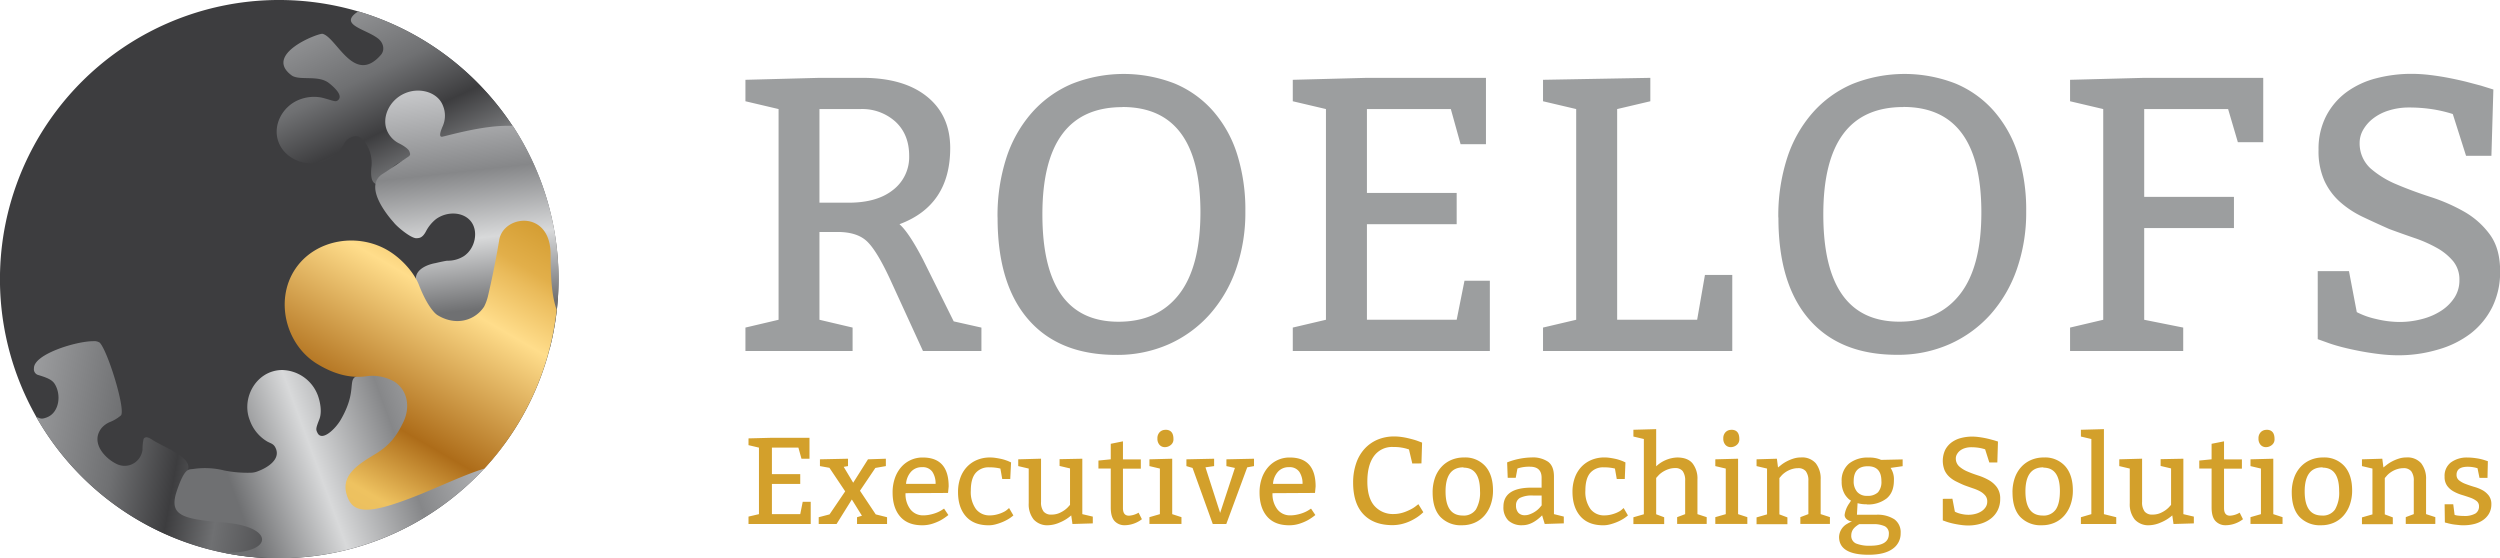
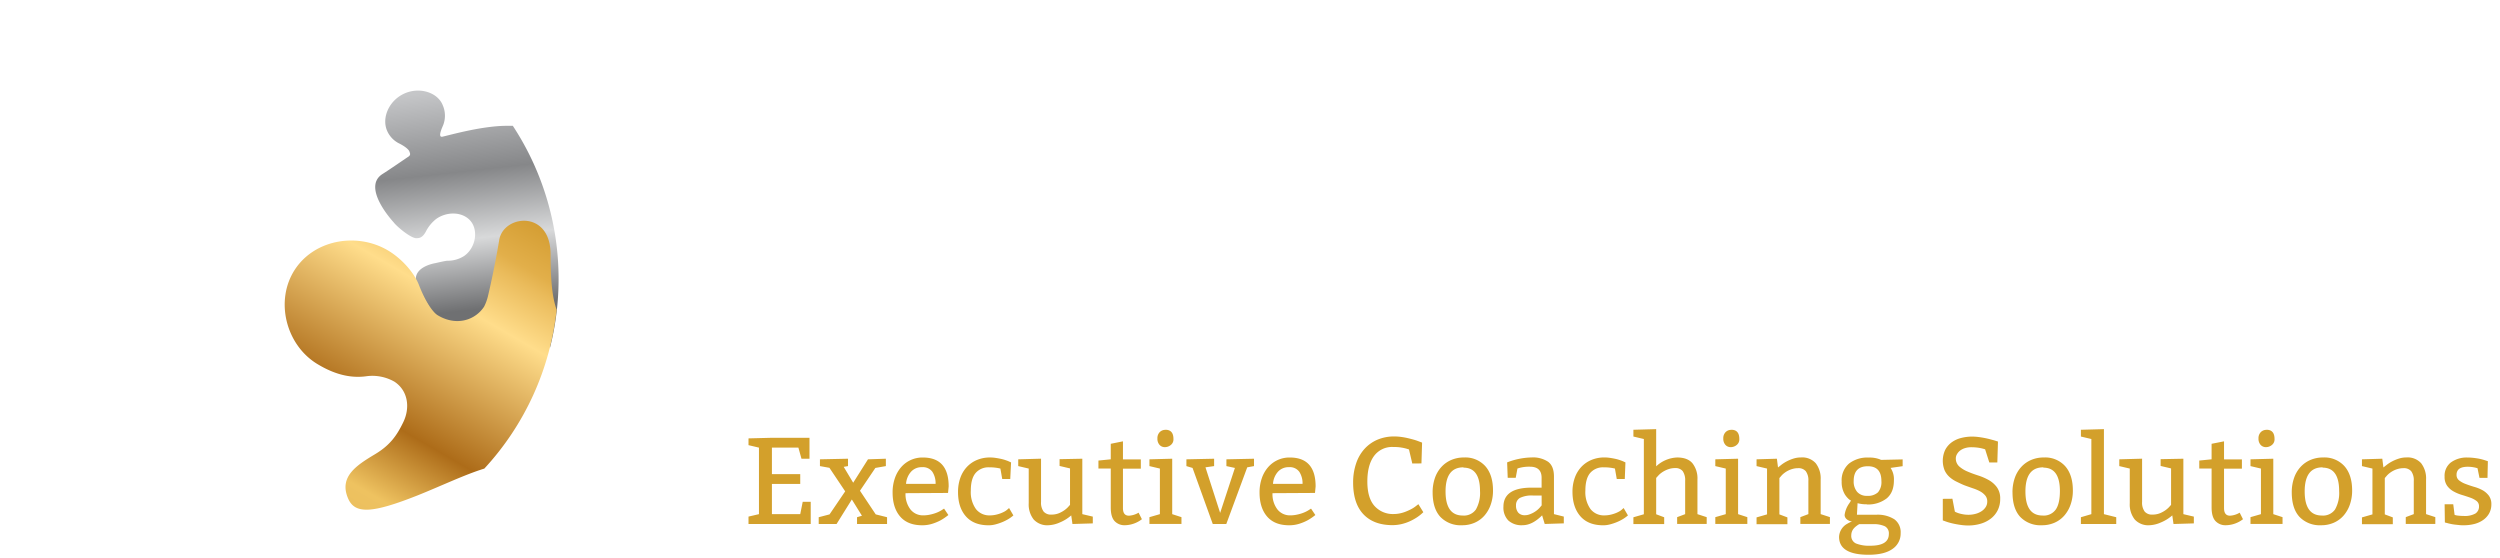
<svg xmlns="http://www.w3.org/2000/svg" xmlns:xlink="http://www.w3.org/1999/xlink" id="logo" viewBox="0 0 829.82 185.29">
  <defs>
    <style>.cls-1{fill:#d3a02b}.cls-2{fill:#9c9e9f}.cls-3{fill:#3d3d3f}.cls-4{fill:url(#linear-gradient)}.cls-5{fill:url(#linear-gradient-2)}.cls-6{fill:url(#linear-gradient-3)}.cls-7{fill:url(#linear-gradient-4)}.cls-8{fill:url(#linear-gradient-5)}</style>
    <linearGradient id="linear-gradient" x1="-76.58" y1="227.15" x2="-75.58" y2="227.15" gradientTransform="matrix(93.02 16.4 16.4 -93.02 3406.18 22527.05)" gradientUnits="userSpaceOnUse">
      <stop offset="0" stop-color="#9b9c9e" />
      <stop offset=".33" stop-color="#6f7072" />
      <stop offset=".55" stop-color="#3d3d3f" />
      <stop offset=".72" stop-color="#6f7072" />
      <stop offset="1" stop-color="#444446" />
      <stop offset="1" stop-color="#ececed" />
    </linearGradient>
    <linearGradient id="linear-gradient-2" x1="-76.58" y1="227.08" x2="-75.58" y2="227.08" gradientTransform="scale(84.73 -84.73) rotate(-64.57 -217.34 51.903)" gradientUnits="userSpaceOnUse">
      <stop offset="0" stop-color="#9b9c9e" />
      <stop offset=".33" stop-color="#6f7072" />
      <stop offset=".55" stop-color="#3d3d3f" />
      <stop offset=".72" stop-color="#6f7072" />
      <stop offset="1" stop-color="#ececed" />
    </linearGradient>
    <linearGradient id="linear-gradient-3" x1="-76.58" y1="227.31" x2="-75.58" y2="227.31" gradientTransform="scale(120.83 -120.83) rotate(20.002 610.473 331.223)" gradientUnits="userSpaceOnUse">
      <stop offset="0" stop-color="#6f7072" />
      <stop offset=".25" stop-color="#6f7072" />
      <stop offset=".49" stop-color="#d8d9da" />
      <stop offset=".72" stop-color="#868789" />
      <stop offset="1" stop-color="#c5c6c8" />
    </linearGradient>
    <linearGradient id="linear-gradient-4" x1="-76.58" y1="227.23" x2="-75.58" y2="227.23" gradientTransform="scale(-97.8 97.8) rotate(-83.57 -165.52 72.333)" xlink:href="#linear-gradient-3" />
    <linearGradient id="linear-gradient-5" x1="-76.58" y1="227.37" x2="-75.58" y2="227.37" gradientTransform="scale(168.18 -168.18) rotate(60 159.874 179.9)" gradientUnits="userSpaceOnUse">
      <stop offset="0" stop-color="#e0b457" />
      <stop offset=".24" stop-color="#eec260" />
      <stop offset=".38" stop-color="#ad6c19" />
      <stop offset=".65" stop-color="#ffdd8b" />
      <stop offset=".75" stop-color="#eabb5b" />
      <stop offset=".78" stop-color="#e2af4a" />
      <stop offset="1" stop-color="#bf8310" />
    </linearGradient>
  </defs>
  <title>logo</title>
  <g id="slogan">
    <path class="cls-1" d="M265.01 148.58h-8.79v8.79h9.4v3.27h-9.4v10.02h9.4l.82-4.09h2.66v7.36h-20.65v-2.46l3.47-.81v-22.08l-3.47-.82v-2.25l7.77-.2h12.47v6.95h-2.66l-1.02-3.68zM281.48 152.26v2.45l-1.43.25 3.15 5.27 4.91-7.77 5.93-.2v2.45l-3.48.61-5.11 7.57 5.23 7.85 3.76.94v2.25h-9.97v-2.25l1.63-.49-3.35-5.4-5.07 8.14h-5.93v-2.25l3.6-.94 5.19-7.65-5.23-7.81-3.15-.57v-2.25l9.32-.2zM314.68 163.62l-14.11.08a8.28 8.28 0 0 0 1.61 5.36 5.26 5.26 0 0 0 4.31 2 10 10 0 0 0 1.8-.16 14.66 14.66 0 0 0 1.7-.41 11.34 11.34 0 0 0 1.45-.55 10 10 0 0 0 1.1-.59l.82-.53 1.43 2.13a18.11 18.11 0 0 1-2.55 1.74 16.17 16.17 0 0 1-2.74 1.15 11 11 0 0 1-3.41.51q-4.82 0-7.32-2.92t-2.49-8a14.16 14.16 0 0 1 .74-4.66 11 11 0 0 1 2.06-3.66 9.34 9.34 0 0 1 7.22-3.25q8.59 0 8.59 9.61zm-13.94-3h9.81a7 7 0 0 0-1.06-4 3.86 3.86 0 0 0-3.43-1.55 4.71 4.71 0 0 0-3.72 1.58 6.74 6.74 0 0 0-1.6 4M335.33 159h-2.66l-.61-3.47a14.91 14.91 0 0 0-3.68-.41 5.62 5.62 0 0 0-4.54 1.88q-1.6 1.88-1.6 5.85a9.64 9.64 0 0 0 1.68 6.09 5.6 5.6 0 0 0 4.66 2.13 8.76 8.76 0 0 0 1.7-.16 11.24 11.24 0 0 0 1.59-.43 9.74 9.74 0 0 0 1.37-.59 5.1 5.1 0 0 0 1-.65l.7-.61 1.43 2.45-.45.37a10.75 10.75 0 0 1-1.35.92 14.65 14.65 0 0 1-1.9.94 17.58 17.58 0 0 1-2.21.74 8.91 8.91 0 0 1-2.27.31q-5 0-7.61-3t-2.58-8.1a13.63 13.63 0 0 1 .76-4.64 10.34 10.34 0 0 1 2.15-3.6 9.74 9.74 0 0 1 3.35-2.33 11 11 0 0 1 4.38-.84 11.84 11.84 0 0 1 1.68.12q.86.12 1.68.29a13.51 13.51 0 0 1 1.51.39c.46.15.86.29 1.19.43l.9.41zM359.25 152.26v18.4l3.48.82v2.25l-6.75.2-.41-2.86a13.54 13.54 0 0 1-3.88 2.39 10.18 10.18 0 0 1-3.68.88 6.08 6.08 0 0 1-4.91-1.92 8.07 8.07 0 0 1-1.64-5.4v-11.49l-3.48-.82v-2.25l7.57-.21v14.35a5 5 0 0 0 .86 3.21 3.19 3.19 0 0 0 2.62 1 6.55 6.55 0 0 0 3.23-.82 8.4 8.4 0 0 0 2.17-1.59l.74-.82v-12.1l-3.47-.82v-2.25zM372.74 146.49v6h5.93v3.07h-5.93v13.12q0 2.49 2 2.49a7 7 0 0 0 3.19-1l1.1 2.17a9.56 9.56 0 0 1-5.72 2A4.48 4.48 0 0 1 370 173q-1.31-1.37-1.31-4.56v-12.91h-4.09v-2.66l4.09-.41v-5.15zM389.09 152.26v18.4l3.07 1v2.25h-10.63v-2.25l3.47-1v-15.13l-3.47-.82v-2.25zm-2.25-9.61q2.66 0 2.66 3.07a2.34 2.34 0 0 1-.9 2 3.08 3.08 0 0 1-1.92.7 2.33 2.33 0 0 1-1.8-.76 3 3 0 0 1-.7-2.11 2.84 2.84 0 0 1 .76-2.11 2.58 2.58 0 0 1 1.9-.76M403 152.26v2.45l-2.87.41 4.87 15.13 4.9-14.93-2.82-.61v-2.25l9.16-.2v2.45l-2.25.41-6.95 18.81h-4.49l-6.71-18.61-2.04-.61v-2.25l9.2-.2zM436.48 163.62l-14.1.08a8.28 8.28 0 0 0 1.61 5.36 5.26 5.26 0 0 0 4.31 2 10 10 0 0 0 1.8-.16 14.59 14.59 0 0 0 1.7-.41 11.3 11.3 0 0 0 1.45-.55 10.11 10.11 0 0 0 1.1-.59l.82-.53 1.43 2.13a18.17 18.17 0 0 1-2.55 1.74 16.25 16.25 0 0 1-2.74 1.15 11 11 0 0 1-3.42.51q-4.82 0-7.32-2.92t-2.49-8a14.19 14.19 0 0 1 .74-4.66 11 11 0 0 1 2.07-3.66 9.34 9.34 0 0 1 7.22-3.25q8.58 0 8.58 9.61zm-13.94-3h9.81a7 7 0 0 0-1.06-4 3.87 3.87 0 0 0-3.44-1.55 4.72 4.72 0 0 0-3.72 1.58 6.74 6.74 0 0 0-1.59 4M468.78 153.85l-1.1-4.66a15.08 15.08 0 0 0-5.23-.82 7.41 7.41 0 0 0-6.38 3q-2.21 3-2.21 8.46t2.39 8.13a8.18 8.18 0 0 0 6.4 2.66 10.17 10.17 0 0 0 1.94-.2 11.37 11.37 0 0 0 2-.59 18.43 18.43 0 0 0 1.8-.82 9.36 9.36 0 0 0 1.35-.84l1.06-.82 1.64 2.66a13.43 13.43 0 0 1-2.07 1.68 16.83 16.83 0 0 1-2.49 1.37 14.91 14.91 0 0 1-2.76.92 13 13 0 0 1-2.9.33q-6.25 0-9.67-3.62t-3.41-10.57a19.44 19.44 0 0 1 1-6.3 13.53 13.53 0 0 1 2.76-4.8 12.35 12.35 0 0 1 4.31-3.07 14.16 14.16 0 0 1 5.66-1.08 16.55 16.55 0 0 1 2.07.14q1.12.14 2.21.39t2 .51a16 16 0 0 1 1.57.51l1.31.49-.21 6.91zM475.53 163.42a14.24 14.24 0 0 1 .76-4.76 10.45 10.45 0 0 1 2.15-3.66 9.53 9.53 0 0 1 3.29-2.33 10.5 10.5 0 0 1 4.19-.82 8.94 8.94 0 0 1 7.11 2.9q2.54 2.9 2.54 8.06a14 14 0 0 1-.74 4.64 11.06 11.06 0 0 1-2.06 3.64 9.26 9.26 0 0 1-3.23 2.39 10.14 10.14 0 0 1-4.23.86 9.31 9.31 0 0 1-7.22-2.78q-2.56-2.78-2.56-8.14m10.22-8.3q-5.93 0-5.93 8t5.72 8a4.86 4.86 0 0 0 4.35-2 11.11 11.11 0 0 0 1.37-6.13q0-7.77-5.52-7.77M500.26 153.48a23.5 23.5 0 0 1 8.1-1.64 9 9 0 0 1 5.52 1.45q1.92 1.45 1.92 4.89v12.47l3.27.82v2.25l-6.34.2-.86-2.86q-3.27 3.27-6.46 3.27a6.5 6.5 0 0 1-4.78-1.59 6.14 6.14 0 0 1-1.6-4.54q0-6.34 9.4-6.34h3.27v-3.27q0-3.68-3.89-3.68a12.35 12.35 0 0 0-3.64.45l-.49.16-.57 3.07h-2.66zm11.45 11h-2.86a8.74 8.74 0 0 0-4.35.8 2.7 2.7 0 0 0-1.29 2.47 3.51 3.51 0 0 0 .76 2.43 2.79 2.79 0 0 0 2.19.84 4.33 4.33 0 0 0 1.41-.24 9 9 0 0 0 1.39-.61 8.07 8.07 0 0 0 1.2-.8 7.31 7.31 0 0 0 .86-.8l.7-.82zM539.31 159h-2.66l-.61-3.47a14.92 14.92 0 0 0-3.68-.41 5.62 5.62 0 0 0-4.54 1.88q-1.59 1.88-1.59 5.85a9.65 9.65 0 0 0 1.68 6.09 5.6 5.6 0 0 0 4.66 2.13 8.74 8.74 0 0 0 1.7-.16 11.34 11.34 0 0 0 1.6-.43 9.67 9.67 0 0 0 1.37-.59 5.11 5.11 0 0 0 1-.65l.69-.61 1.43 2.45-.45.37a10.92 10.92 0 0 1-1.35.92 14.59 14.59 0 0 1-1.9.94 17.48 17.48 0 0 1-2.21.74 8.92 8.92 0 0 1-2.27.31q-5 0-7.61-3t-2.62-8.11a13.66 13.66 0 0 1 .76-4.64 10.34 10.34 0 0 1 2.15-3.6 9.76 9.76 0 0 1 3.35-2.33 11 11 0 0 1 4.37-.84 11.83 11.83 0 0 1 1.68.12q.86.12 1.67.29a13.66 13.66 0 0 1 1.51.39q.69.23 1.19.43l.9.41zM549.73 142.44v12.35a10.79 10.79 0 0 1 6.95-2.94q3.48 0 5.11 1.94a8.17 8.17 0 0 1 1.64 5.42v11.45l3.07 1v2.25h-9.81v-2.25l2.66-1v-11.04a5.25 5.25 0 0 0-.82-3.25 3.07 3.07 0 0 0-2.58-1 6.34 6.34 0 0 0-1.68.22 8.76 8.76 0 0 0-2.86 1.39 6.54 6.54 0 0 0-.94.84l-.74.82v12.06l2.66 1v2.25h-10.22v-2.25l3.47-1v-24.98l-3.47-.82v-2.25zM576.92 152.26v18.4l3.07 1v2.25h-10.63v-2.25l3.47-1v-15.13l-3.47-.82v-2.25zm-2.25-9.61q2.66 0 2.66 3.07a2.34 2.34 0 0 1-.9 2 3.08 3.08 0 0 1-1.92.7 2.33 2.33 0 0 1-1.8-.76 3 3 0 0 1-.7-2.11 2.84 2.84 0 0 1 .76-2.11 2.58 2.58 0 0 1 1.9-.76M589.8 152.26l.37 2.9 1.14-.9a11.89 11.89 0 0 1 1.74-1.11 13.73 13.73 0 0 1 2.21-.92 8.18 8.18 0 0 1 2.52-.39 6 6 0 0 1 4.93 1.94 8.24 8.24 0 0 1 1.62 5.42v11.45l3.07 1v2.25h-9.81v-2.25l2.66-1v-11a5.06 5.06 0 0 0-.86-3.25 3.19 3.19 0 0 0-2.62-1 6.55 6.55 0 0 0-1.7.23 7.69 7.69 0 0 0-1.55.59 8 8 0 0 0-1.27.8 7 7 0 0 0-.92.84l-.7.82v12.06l2.66 1v2.25h-10.24v-2.25l3.48-1v-15.21l-3.48-.82v-2.25zM619.65 167.39a11.08 11.08 0 0 1-3.07-.37l-.21 3.84h6.34a10.31 10.31 0 0 1 6.09 1.51 5.28 5.28 0 0 1 2.08 4.58 6.14 6.14 0 0 1-2.7 5.25q-2.7 1.94-7.93 1.94-9.81 0-9.81-5.93a5.19 5.19 0 0 1 2.74-4.37 8.29 8.29 0 0 1 1.55-.74 3.29 3.29 0 0 1-1.78-.78 1.84 1.84 0 0 1-.67-1.39 8.61 8.61 0 0 1 1.59-3.92l.53-.86a3.17 3.17 0 0 1-1-.74 7.56 7.56 0 0 1-1-1.23 8 8 0 0 1-1.1-4.37 7.31 7.31 0 0 1 2.43-5.93 9.87 9.87 0 0 1 6.56-2 9.5 9.5 0 0 1 3.64.57l.45.2 7.16-.16v2.25l-4 .57a6.76 6.76 0 0 1 1.1 4.13q0 4-2.41 6a10.06 10.06 0 0 1-6.58 2m2 6.54h-4.5a4.87 4.87 0 0 0-.8.51 5.73 5.73 0 0 0-.92.8 3.49 3.49 0 0 0-.94 2.37 2.75 2.75 0 0 0 1.58 2.74 11.76 11.76 0 0 0 4.76.74q6.13 0 6.13-3.89a2.64 2.64 0 0 0-1.33-2.57 8.88 8.88 0 0 0-4-.7m-1.64-19.22q-4.7 0-4.7 4.91a5.29 5.29 0 0 0 1.14 3.58 4.13 4.13 0 0 0 3.31 1.33 4.84 4.84 0 0 0 3.62-1.17 5.24 5.24 0 0 0 1.13-3.74q0-4.91-4.5-4.91M648.06 165.55l.82 4.29a8.15 8.15 0 0 0 2 .72 10.6 10.6 0 0 0 2.49.31 9.15 9.15 0 0 0 2.37-.31 6.69 6.69 0 0 0 2-.88 4.68 4.68 0 0 0 1.37-1.37 3.3 3.3 0 0 0 .51-1.82 3 3 0 0 0-.65-2 6 6 0 0 0-1.7-1.39 14.11 14.11 0 0 0-2.35-1c-.87-.3-1.76-.61-2.66-.94s-1.87-.82-2.76-1.25a10.19 10.19 0 0 1-2.37-1.55 6.76 6.76 0 0 1-1.65-2.23 8.56 8.56 0 0 1 .18-6.79 7.29 7.29 0 0 1 2.13-2.5 9.08 9.08 0 0 1 3.11-1.45 14.59 14.59 0 0 1 3.74-.47 16.14 16.14 0 0 1 1.92.12q1 .12 2 .31t1.84.41l1.47.39 1.31.41-.21 6.95h-2.66l-1.39-4.37a14 14 0 0 0-2.27-.53 16.18 16.18 0 0 0-2.31-.16 7 7 0 0 0-2.15.31 5.13 5.13 0 0 0-1.63.84 4.05 4.05 0 0 0-1 1.19 2.73 2.73 0 0 0-.37 1.35 3.54 3.54 0 0 0 1.15 2.7 9.94 9.94 0 0 0 2.74 1.68q1.63.7 3.54 1.31a18.68 18.68 0 0 1 3.52 1.53 8.58 8.58 0 0 1 2.7 2.39 6.32 6.32 0 0 1 1.08 3.84 8.3 8.3 0 0 1-.82 3.76 8 8 0 0 1-2.25 2.76 10.19 10.19 0 0 1-3.39 1.72 14.46 14.46 0 0 1-4.21.59 16.63 16.63 0 0 1-1.94-.12q-1-.12-2-.31c-.67-.12-1.29-.26-1.86-.41s-1.05-.29-1.43-.43l-1.15-.41v-7.16zM668 163.42a14.26 14.26 0 0 1 .76-4.76 10.47 10.47 0 0 1 2.15-3.66 9.54 9.54 0 0 1 3.29-2.33 10.5 10.5 0 0 1 4.19-.82 8.94 8.94 0 0 1 7.11 2.9q2.54 2.9 2.54 8.06a14 14 0 0 1-.74 4.64 11.08 11.08 0 0 1-2.06 3.64 9.26 9.26 0 0 1-3.23 2.39 10.14 10.14 0 0 1-4.23.86 9.31 9.31 0 0 1-7.22-2.78q-2.55-2.78-2.55-8.14m10.22-8.3q-5.93 0-5.93 8t5.72 8a4.86 4.86 0 0 0 4.35-2q1.37-2 1.37-6.13 0-7.77-5.52-7.77M698.35 142.44v28.22l4.09 1.02v2.25h-11.73v-2.25l3.47-1.02v-24.94l-3.47-.82v-2.25l7.64-.21zM724.72 152.26v18.4l3.48.82v2.25l-6.75.2-.41-2.86a13.54 13.54 0 0 1-3.88 2.39 10.18 10.18 0 0 1-3.68.88 6.08 6.08 0 0 1-4.91-1.92 8.07 8.07 0 0 1-1.64-5.4v-11.49l-3.48-.82v-2.25l7.57-.21v14.35a5 5 0 0 0 .86 3.21 3.19 3.19 0 0 0 2.62 1 6.55 6.55 0 0 0 3.23-.82 8.4 8.4 0 0 0 2.17-1.59l.74-.82v-12.1l-3.47-.82v-2.25zM738.22 146.49v6h5.93v3.07h-5.93v13.12q0 2.49 2 2.49a7 7 0 0 0 3.19-1l1.1 2.17a9.56 9.56 0 0 1-5.72 2 4.48 4.48 0 0 1-3.39-1.37q-1.31-1.37-1.31-4.56v-12.88H730v-2.66l4.09-.41v-5.15zM754.57 152.26v18.4l3.07 1v2.25H747v-2.25l3.47-1v-15.13l-3.47-.82v-2.25zm-2.25-9.61q2.66 0 2.66 3.07a2.34 2.34 0 0 1-.9 2 3.08 3.08 0 0 1-1.92.7 2.33 2.33 0 0 1-1.8-.76 3 3 0 0 1-.7-2.11 2.84 2.84 0 0 1 .76-2.11 2.58 2.58 0 0 1 1.9-.76M760.7 163.42a14.24 14.24 0 0 1 .76-4.76 10.45 10.45 0 0 1 2.15-3.66 9.53 9.53 0 0 1 3.29-2.33 10.5 10.5 0 0 1 4.19-.82 8.94 8.94 0 0 1 7.11 2.9q2.54 2.9 2.54 8.06a14 14 0 0 1-.74 4.64 11.06 11.06 0 0 1-2.06 3.64 9.26 9.26 0 0 1-3.23 2.39 10.14 10.14 0 0 1-4.23.86 9.31 9.31 0 0 1-7.22-2.78q-2.56-2.78-2.56-8.14m10.22-8.3q-5.93 0-5.93 8t5.72 8a4.86 4.86 0 0 0 4.35-2 11.11 11.11 0 0 0 1.37-6.13q0-7.77-5.52-7.77M790.75 152.26l.37 2.9 1.15-.9a12 12 0 0 1 1.74-1.11 13.81 13.81 0 0 1 2.21-.92 8.19 8.19 0 0 1 2.52-.39 6 6 0 0 1 4.92 1.94 8.24 8.24 0 0 1 1.62 5.42v11.45l3.07 1v2.25h-9.81v-2.25l2.66-1v-11a5.06 5.06 0 0 0-.86-3.25 3.19 3.19 0 0 0-2.62-1 6.55 6.55 0 0 0-1.7.23 7.7 7.7 0 0 0-1.55.59 8.11 8.11 0 0 0-1.27.8 7.18 7.18 0 0 0-.92.84l-.7.82v12.06l2.66 1v2.25H784v-2.25l3.48-1v-15.21l-3.48-.82v-2.25zM811.44 167.38h2.86l.45 3.52a5.38 5.38 0 0 0 1.29.26 14.85 14.85 0 0 0 1.74.1 7.21 7.21 0 0 0 3.86-.8 2.71 2.71 0 0 0 1.21-2.43 2.12 2.12 0 0 0-.84-1.76 7.48 7.48 0 0 0-2.11-1.1q-1.27-.45-2.76-.9a13.55 13.55 0 0 1-2.76-1.17 6.58 6.58 0 0 1-2.11-1.86 5 5 0 0 1-.84-3 5.61 5.61 0 0 1 2-4.68 8.89 8.89 0 0 1 5.44-1.7q1.43 0 2.92.22a17.17 17.17 0 0 1 3 .68l1 .33-.12 5.52h-2.66l-.65-3.19a9.4 9.4 0 0 0-1.27-.31 10.39 10.39 0 0 0-2-.18 7.6 7.6 0 0 0-1.39.12 3.79 3.79 0 0 0-1.17.41 2.14 2.14 0 0 0-.82.82 2.59 2.59 0 0 0-.31 1.31 2.25 2.25 0 0 0 .84 1.86 7.83 7.83 0 0 0 2.11 1.17q1.27.49 2.76.94a13.66 13.66 0 0 1 2.89 1.14 6.83 6.83 0 0 1 2.11 1.82 4.68 4.68 0 0 1 .84 2.9 6.07 6.07 0 0 1-.74 3 6.62 6.62 0 0 1-2 2.19 8.81 8.81 0 0 1-2.9 1.31 14 14 0 0 1-3.54.43c-.46 0-.95 0-1.45-.06s-1-.1-1.49-.16-.95-.14-1.37-.23-.77-.16-1-.24l-.94-.24z" />
  </g>
  <g id="roelofs">
-     <path class="cls-2" d="M247.43 116.5v-7.77l11-2.59V36.2l-11-2.59v-7.12l24.57-.65h14.25q13.73 0 21.44 6.22t7.71 17.1q0 19-16.84 25.26 3.11 2.72 7.77 11.66l10.23 20.59 9.2 2.07v7.77h-19.4l-11-24q-4.53-9.71-7.84-12.63T277.86 77H272v29.14l11 2.59v7.77zM272 36.2v31.08h9.71q9.45 0 14.76-4.27a13.75 13.75 0 0 0 5.31-11.27q0-7.12-4.53-11.33a16.46 16.46 0 0 0-11.66-4.21zM331.11 72.21A62.48 62.48 0 0 1 334 52.52a42.6 42.6 0 0 1 8.48-15.09 37 37 0 0 1 13.28-9.58 46.59 46.59 0 0 1 34.13-.13 34.84 34.84 0 0 1 12.76 9.13 40.11 40.11 0 0 1 8 14.38 61.38 61.38 0 0 1 2.72 18.91 57 57 0 0 1-3.11 19.23 44.55 44.55 0 0 1-8.74 15 40.07 40.07 0 0 1-13.52 9.87 42.07 42.07 0 0 1-17.49 3.56q-19 0-29.21-11.79t-10.17-33.8m41.45-36.65Q346 35.55 346 71.17t25.26 35.62q13 0 20.08-9.07t7.12-27.2q0-35-25.9-35M481.57 36.2h-27.85v27.85h29.79v10.36h-29.79v31.73h29.79l2.59-12.95h8.42v23.31h-65.41v-7.77l11.01-2.59V36.2l-11.01-2.59v-7.12l24.61-.65h39.51v22.02h-8.42l-3.24-11.66zM536.78 36.2v69.94h26.55l2.59-14.89h9.07v25.25h-62.82v-7.77l11.01-2.59V36.2l-11.01-2.59v-7.12l35.62-.65v7.77l-11.01 2.59zM590.27 72.21a62.45 62.45 0 0 1 2.91-19.69 42.61 42.61 0 0 1 8.48-15.09 37 37 0 0 1 13.28-9.58 46.59 46.59 0 0 1 34.13-.13 34.84 34.84 0 0 1 12.76 9.13 40.1 40.1 0 0 1 8 14.38 61.34 61.34 0 0 1 2.72 18.91 57 57 0 0 1-3.11 19.23 44.57 44.57 0 0 1-8.74 15 40.07 40.07 0 0 1-13.53 9.84 42.07 42.07 0 0 1-17.48 3.56q-19 0-29.21-11.79t-10.17-33.8m41.45-36.65q-26.55 0-26.55 35.62t25.26 35.62q12.95 0 20.08-9.07t7.12-27.2q0-35-25.9-35M739.57 36.2h-27.85v29.14h29.79V75.7h-29.79v30.44l12.95 2.59v7.77h-37.56v-7.77l11.01-2.59V36.2l-11.01-2.59v-7.12l24.61-.65h39.51v21.37h-8.42l-3.24-11.01zM779.69 90l2.59 13.6a25.86 25.86 0 0 0 6.35 2.27 33.48 33.48 0 0 0 7.9 1 28.91 28.91 0 0 0 7.51-1 21.22 21.22 0 0 0 6.35-2.78 14.84 14.84 0 0 0 4.34-4.34 10.45 10.45 0 0 0 1.62-5.76 9.58 9.58 0 0 0-2.07-6.28 19 19 0 0 0-5.37-4.4 44.13 44.13 0 0 0-7.45-3.3q-4.15-1.42-8.42-3Q788.5 74 784.29 72a32.25 32.25 0 0 1-7.51-4.92 21.41 21.41 0 0 1-5.25-7.08 24 24 0 0 1-1.94-10.23 23.84 23.84 0 0 1 2.53-11.27 23 23 0 0 1 6.73-7.9 28.76 28.76 0 0 1 9.84-4.6 46.19 46.19 0 0 1 11.85-1.49 51.46 51.46 0 0 1 6.09.39q3.24.39 6.35 1t5.83 1.29l4.66 1.23 4.15 1.29-.65 22h-8.42l-4.4-13.86A44.33 44.33 0 0 0 807 36.2a51 51 0 0 0-7.32-.52 22.32 22.32 0 0 0-6.8 1 16.32 16.32 0 0 0-5.18 2.65 12.83 12.83 0 0 0-3.3 3.76 8.63 8.63 0 0 0-1.17 4.27 11.23 11.23 0 0 0 3.63 8.55 31.46 31.46 0 0 0 8.68 5.31q5.18 2.2 11.2 4.15a59.1 59.1 0 0 1 11.14 4.86 27.21 27.21 0 0 1 8.55 7.58q3.43 4.66 3.43 12.17a26.31 26.31 0 0 1-2.59 11.92 25.46 25.46 0 0 1-7.12 8.74 32.27 32.27 0 0 1-10.8 5.36 46 46 0 0 1-13.35 1.93 52.84 52.84 0 0 1-6.15-.39q-3.3-.39-6.48-1t-5.89-1.3q-2.72-.71-4.53-1.36l-3.63-1.3V90z" />
-   </g>
+     </g>
  <g id="signet">
-     <path class="cls-3" d="M161.6 30.78a92.65 92.65 0 1 0-7.09 130.83 92.41 92.41 0 0 0 7.09-130.83z" />
-     <path class="cls-4" d="M64.94 167.41c-1.27-.25-4.19-9.11-3-10.72 3.26-4.5-7.67-8.21-11.41-10.74-1.11-.69-2.16-1.26-2.86-.28a16 16 0 0 0-.36 3.57 6.1 6.1 0 0 1-1 2.73 5.94 5.94 0 0 1-7.6 2.03c-3.8-1.8-8.75-7-5.06-11.84A7.46 7.46 0 0 1 36.7 140a13.08 13.08 0 0 0 3.48-2.14c1.52-2.16-4.45-21.49-7.09-24.13a3.33 3.33 0 0 0-2.15-.48c-5.68 0-19.79 4.33-19.67 9a2 2 0 0 0 1.59 2.27c2.25.71 4.28 1.36 5.24 2.83 2.37 3.65 1.56 9.57-2.48 11.16-1.9.75-2.16.4-3.59-.13a92.81 92.81 0 0 0 84 46.91C97.38 177.87 78 170 64.94 167.41z" />
-     <path class="cls-5" d="M114.12 47.91a4.51 4.51 0 0 1 2.64-2.43c2.54-1 4 .89 5.32 3.23a11.84 11.84 0 0 1 1.17 7c-.29 3.48.19 6.51 3.9 5.13 3.5-1.3-.37-4.93 7.35-7.71 10.32-3.7 5.64-14.12 21.31 14.06 5.47 3.94 16.83-.32 23.11-8.42a92.85 92.85 0 0 0-60-55c-6.89 4.49 2.53 5.8 6.62 9.06 1.79 1.43 2.26 3.81.89 5.39-8.91 10.22-14.64-5.77-19.36-7C105.55 11 87.36 18 96.77 25c2.55 1.89 8.89-.22 12.41 2.57 1.15.91 5.33 4.3 2.73 5.89-.71.43-2-.29-5.16-1.07a13.31 13.31 0 0 0-7.3.65c-5.77 2.2-9.17 8.74-6.91 14.34s9.41 8.35 15.09 6a12.38 12.38 0 0 0 6.49-5.47z" />
-     <path class="cls-6" d="M74.16 183.43a92.81 92.81 0 0 0 93-35.63C155.36 135 127 120.1 118.07 125c-2.57 1.43.37 5.12-4.95 14.3-1.83 3.17-6.28 7.35-7.74 4.38-.58-1.17-.58-1.43.64-4.57.86-2.23.36-5.42-.51-7.84a12.93 12.93 0 0 0-11.85-8.45 11 11 0 0 0-3.75.66c-6.23 2.26-9.46 9.84-7 16a13.35 13.35 0 0 0 5.82 7.09c1.29.7 2.26.73 2.92 2.55 1.25 3.44-2.75 6.1-6.19 7.35a6.35 6.35 0 0 1-2.13.44 38.89 38.89 0 0 1-9-.77 26.24 26.24 0 0 0-10.14-.48c-1.62.26-2.79-.62-5.49 7.25-2.7 8.09 1.42 9.37 15.63 10.52 17.31 1.41 16.48 10.57-.17 10z" />
    <path class="cls-7" d="M138.37 79.07c.58-.07 1.78.08 3-2.24a12.73 12.73 0 0 1 3.37-4.12c3.7-2.67 9.09-2.44 11.61.83S157.76 82.45 154 85a10 10 0 0 1-5.49 1.54c-.6 0-4 .8-4 .8s-8.31 1.25-6.12 7.13c.11.43 6.55 12.7 9.41 15 3.74 3.07 12.45 3.59 13.56-1.59s-.66-7.88 4-9.32c2-.63 7 5.57 12.51 11.78 1.54 1.72 3.13 3.44 4.71 5a92.66 92.66 0 0 0-12.36-73.58h-1.94c-8.13 0-18.49 2.95-21.41 3.61-1.6.36-.3-2.6.15-3.64a8.62 8.62 0 0 0 0-6.66c-1.17-3.13-4.56-5-8.28-5a11 11 0 0 0-4.46.95c-5.12 2.27-7.63 8-5.82 12.31a8.47 8.47 0 0 0 3.75 4.14c2.34 1.14 3.48 2.21 3.68 2.81s.5 1.06-.2 1.63c-3.08 2.06-6 4.12-8.71 5.84-7.12 4.48 3.65 16 3.65 16 1.01 1.4 5.92 5.54 7.74 5.32z" />
    <path class="cls-8" d="M182.75 84.4c0-7.91-4.45-11.13-8.82-11.13-3.83 0-7.59 2.47-8.23 6.41-1.67 10.11-3.78 18.8-3.78 18.8a15.36 15.36 0 0 1-1.25 3.33c-3 4.54-9.26 6.53-15.39 2.83-1.42-.86-3.86-4-6.2-10-1.6-4.11-5.49-8.41-9.48-11-10.28-6.69-25-4.43-31.72 5.84s-3 25.05 7.49 31.37c4.23 2.55 9.9 5 16.49 4a14.81 14.81 0 0 1 9.08 1.85c4.54 3 5.27 8.71 2.86 13.56-2 4.1-4.17 7.42-9.27 10.48-6.1 3.66-12.1 7.45-9 14.68 2.25 5.32 8 5 23.11-1 7.51-3 15.75-6.94 22.12-8.88a92.29 92.29 0 0 0 24-52.74c-1.54-4.27-2.01-10.43-2.01-18.4z" />
  </g>
</svg>